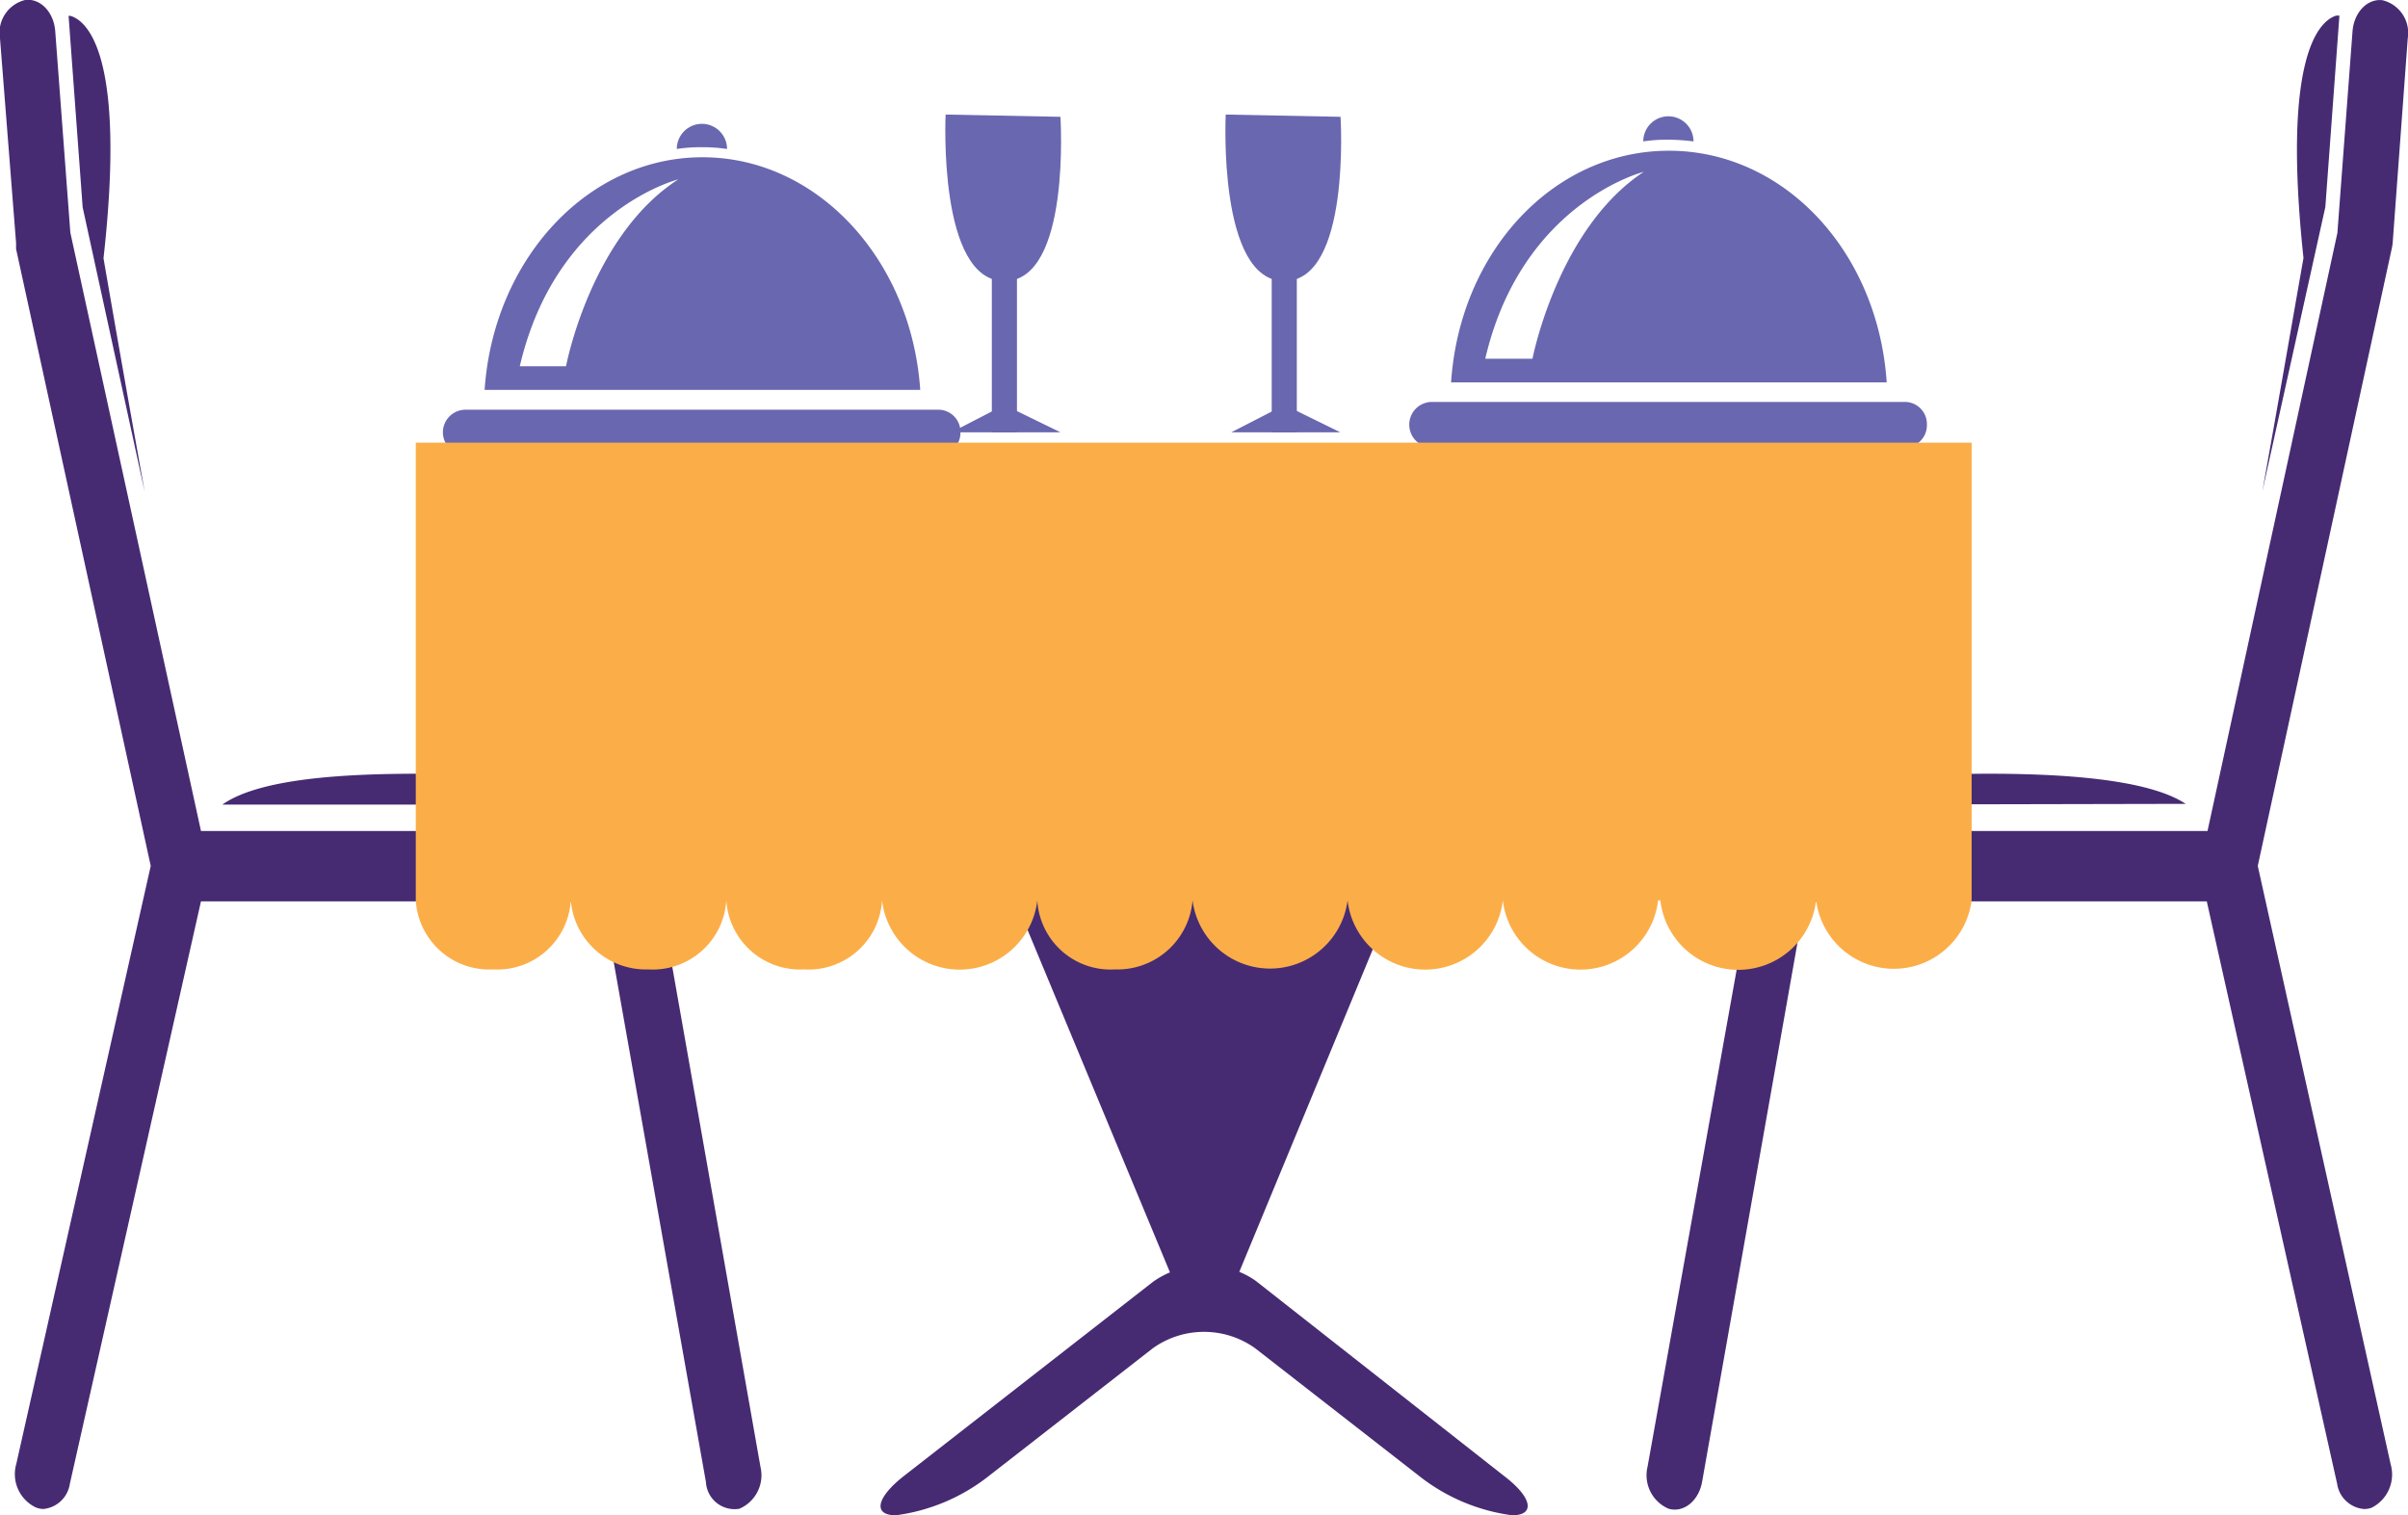
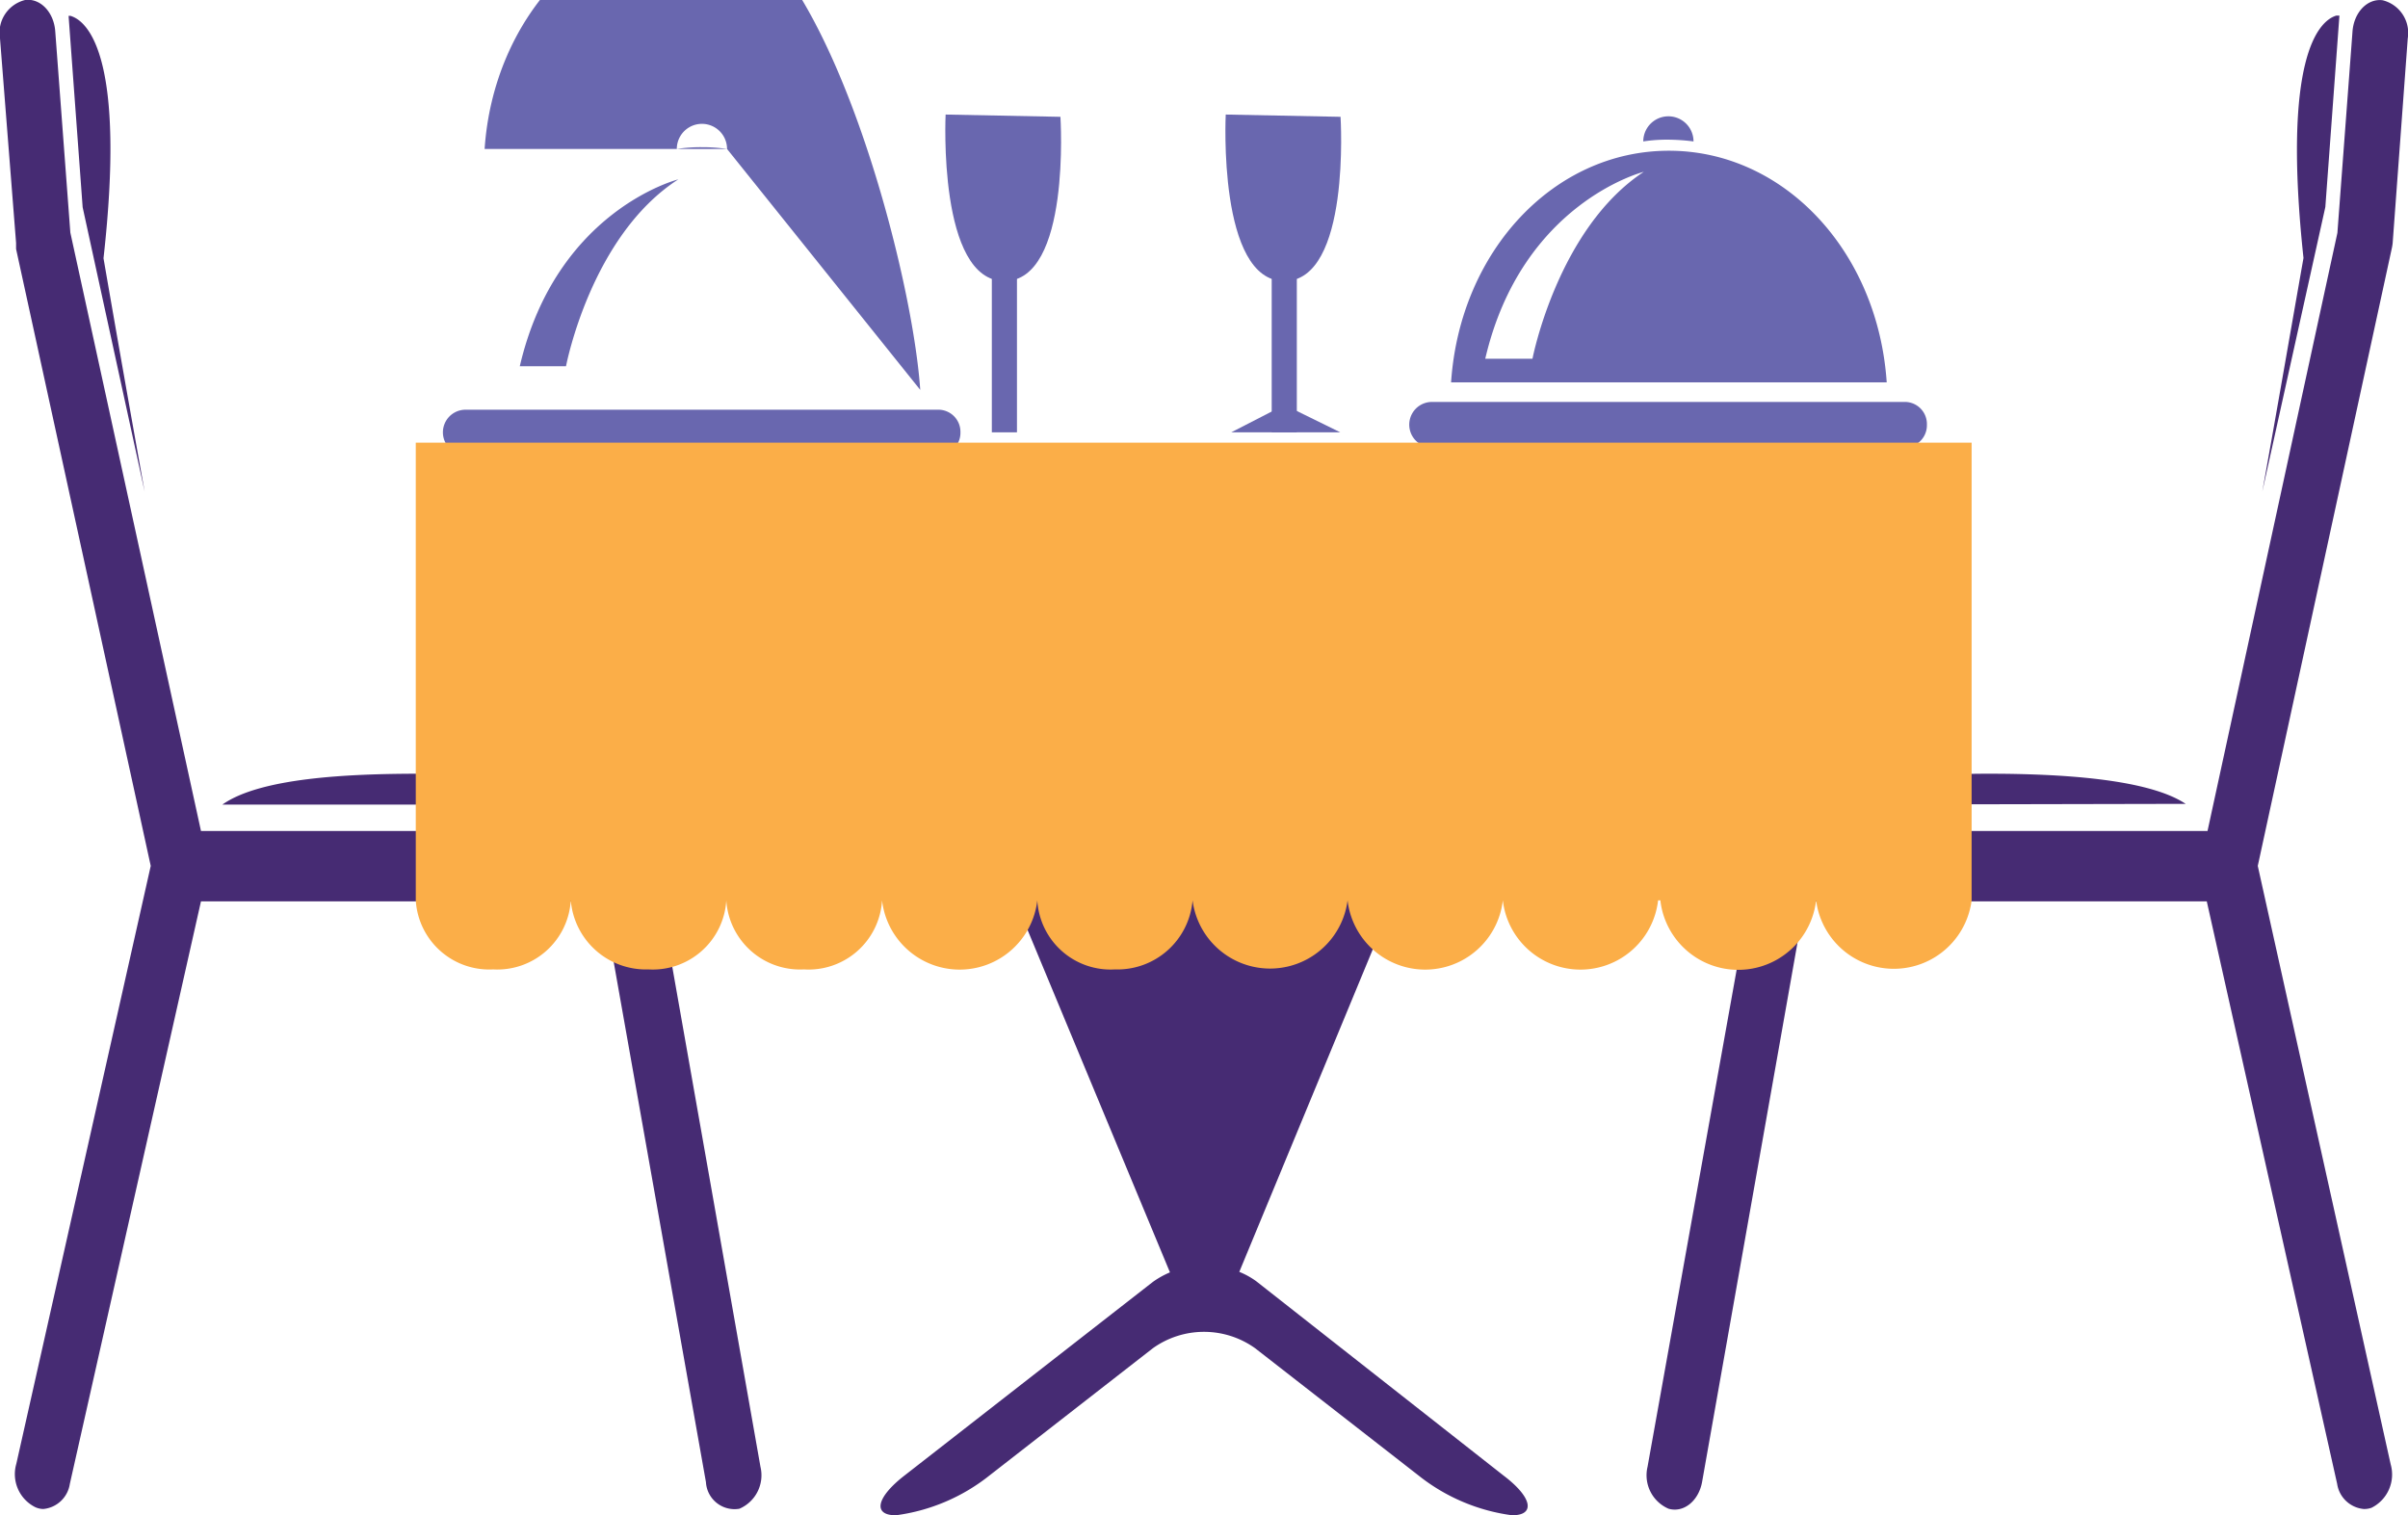
<svg xmlns="http://www.w3.org/2000/svg" xmlns:xlink="http://www.w3.org/1999/xlink" viewBox="0 0 95.85 60.32">
  <defs>
    <style>.cls-1{fill:url(#linear-gradient);}.cls-2{fill:url(#linear-gradient-2);}.cls-3{fill:#6967af;}.cls-4{fill:none;stroke:#6967af;stroke-miterlimit:10;}.cls-5{fill:#462b73;}.cls-6{mask:url(#mask);}.cls-7{mask:url(#mask-2);}.cls-8{fill:#fbae48;}</style>
    <linearGradient id="linear-gradient" x1="27.89" y1="23.53" x2="27.89" y2="13.11" gradientUnits="userSpaceOnUse">
      <stop offset="0" />
      <stop offset="0.09" stop-color="#070707" />
      <stop offset="0.22" stop-color="#1a1a1a" />
      <stop offset="0.37" stop-color="#3a3a3a" />
      <stop offset="0.54" stop-color="#676767" />
      <stop offset="0.73" stop-color="#a0a0a0" />
      <stop offset="0.93" stop-color="#e4e4e4" />
      <stop offset="1" stop-color="#fff" />
    </linearGradient>
    <linearGradient id="linear-gradient-2" x1="66.36" y1="23.23" x2="66.36" y2="12.81" xlink:href="#linear-gradient" />
    <mask id="mask" x="16.98" y="17.61" width="21.82" height="9.56" maskUnits="userSpaceOnUse">
      <rect class="cls-1" x="16.98" y="17.61" width="21.82" height="8.04" />
    </mask>
    <mask id="mask-2" x="55.45" y="17.32" width="21.82" height="9.56" maskUnits="userSpaceOnUse">
      <rect class="cls-2" x="55.45" y="17.32" width="21.82" height="8.04" />
    </mask>
  </defs>
  <g id="Layer_2" data-name="Layer 2">
    <g id="Page_1" data-name="Page 1">
      <g id="_Icon7_" data-name="&lt;Icon7&gt;">
        <path class="cls-3" d="M53.36,4.65l-4.57-.09s-.33,6.63,2.33,6.63S53.36,4.65,53.36,4.65Z" />
        <line class="cls-4" x1="51.12" y1="17.21" x2="51.12" y2="9.25" />
        <polyline class="cls-3" points="51.13 16.12 53.35 17.21 53.35 17.21 49.01 17.21" />
        <path class="cls-3" d="M42.21,4.65l-4.57-.09s-.32,6.63,2.34,6.63S42.21,4.65,42.21,4.65Z" />
        <line class="cls-4" x1="39.98" y1="17.21" x2="39.98" y2="9.25" />
-         <polyline class="cls-3" points="39.98 16.12 42.21 17.21 42.21 17.21 37.87 17.21" />
        <path class="cls-5" d="M30.27,58.39a1.45,1.45,0,0,1-.84,1.67A1.14,1.14,0,0,1,28.1,59L24,35.88H8L2.78,59.07a1.18,1.18,0,0,1-1.06,1A.81.81,0,0,1,1.41,60a1.47,1.47,0,0,1-.76-1.73L6,34.47.64,9.91l0-.24L0,1.53A1.34,1.34,0,0,1,1,0c.61-.08,1.15.49,1.2,1.26l.6,8L8,33.08H24.9A1.2,1.2,0,0,1,26,34.18ZM5.76,19.58c-.57-3.17-1.15-6.46-1.64-9.3C5,2.42,3.56.85,2.8.63H2.73l.56,7.62ZM16.7,30.8c-2.88,0-6.36.17-7.85,1.23H23.51C22.3,31.22,20,30.8,16.7,30.8ZM95.24,9.67l.6-8.14a1.34,1.34,0,0,0-1-1.52c-.61-.08-1.15.49-1.2,1.26l-.6,8L87.87,33.08H71a1.2,1.2,0,0,0-1.08,1.1L65.58,58.39a1.45,1.45,0,0,0,.84,1.67c.6.17,1.19-.31,1.33-1.06l4.09-23.12h16l5.19,23.19a1.18,1.18,0,0,0,1.06,1,.84.84,0,0,0,.31-.05,1.48,1.48,0,0,0,.76-1.73L89.87,34.47,95.2,9.91A2,2,0,0,0,95.24,9.67ZM92.56,8.24,93.12.62H93c-.75.22-2.15,1.79-1.31,9.65-.5,2.84-1.07,6.13-1.64,9.3ZM87,32C85.5,31,82,30.8,79.15,30.8c-3.3,0-5.6.42-6.81,1.23ZM59.85,58.74,50,51a3.15,3.15,0,0,0-.67-.37L60.7,23.16H35.14L46.57,50.65a3.48,3.48,0,0,0-.68.38L36,58.74c-1.12.87-1.27,1.58-.34,1.58a7.57,7.57,0,0,0,3.72-1.58l6.51-5.07a3.5,3.5,0,0,1,4.07,0l6.51,5.07a7.57,7.57,0,0,0,3.72,1.58C61.12,60.32,61,59.61,59.85,58.74Zm-41-36.86H77a1.39,1.39,0,0,0,1.2-1.51v-.09A1.39,1.39,0,0,0,77,18.77H18.88a1.39,1.39,0,0,0-1.2,1.51v.09A1.39,1.39,0,0,0,18.88,21.88Z" />
        <g class="cls-6">
          <path d="M34,27.18H24.94a15.12,15.12,0,0,1-2.45-5.5H20.65a10.68,10.68,0,0,0,3.05,5.5H21.92a10.71,10.71,0,0,1-2.63-6.44H36.63A10.77,10.77,0,0,1,34,27.18ZM18.53,20H37.38a.9.9,0,0,0,0-1.8H18.53a.9.9,0,0,0,0,1.8Z" />
        </g>
-         <path class="cls-3" d="M38.23,17.21a.88.88,0,0,1-.85.9H18.53a.9.9,0,0,1,0-1.8H37.38A.88.88,0,0,1,38.23,17.21ZM28.94,5.93a1,1,0,1,0-2,0,6.24,6.24,0,0,1,1-.07A6.63,6.63,0,0,1,28.94,5.93Zm7.69,9.59H19.29c.35-5.18,4.09-9.26,8.67-9.26S36.28,10.34,36.63,15.52ZM27,7.14s-4.86,1.22-6.31,7.44h1.84S23.51,9.39,27,7.14Z" />
+         <path class="cls-3" d="M38.23,17.21a.88.88,0,0,1-.85.9H18.53a.9.9,0,0,1,0-1.8H37.38A.88.88,0,0,1,38.23,17.21ZM28.94,5.93a1,1,0,1,0-2,0,6.24,6.24,0,0,1,1-.07A6.63,6.63,0,0,1,28.94,5.93ZH19.29c.35-5.18,4.09-9.26,8.67-9.26S36.28,10.34,36.63,15.52ZM27,7.14s-4.86,1.22-6.31,7.44h1.84S23.51,9.39,27,7.14Z" />
        <g class="cls-7">
          <path d="M72.47,26.88H63.41A15.12,15.12,0,0,1,61,21.38H59.12a10.65,10.65,0,0,0,3.06,5.5H60.39a10.71,10.71,0,0,1-2.63-6.44H75.1A10.77,10.77,0,0,1,72.47,26.88ZM57,19.65H75.85a.9.9,0,0,0,0-1.8H57a.9.9,0,0,0,0,1.8Z" />
        </g>
        <path class="cls-3" d="M76.7,16.91a.88.88,0,0,1-.85.9H57A.9.9,0,0,1,57,16H75.85A.88.88,0,0,1,76.7,16.91ZM67.41,5.63a1,1,0,1,0-2,0,6.24,6.24,0,0,1,1-.07A8.26,8.26,0,0,1,67.41,5.63Zm7.69,9.59H57.76C58.11,10,61.85,6,66.43,6S74.75,10,75.1,15.22ZM65.43,6.84s-4.86,1.22-6.31,7.44H61S62,9.1,65.43,6.84Z" />
        <path class="cls-8" d="M78.48,17.62V35.84a3.12,3.12,0,0,1-6.19,0,3.12,3.12,0,0,1-6.2,0H66a3.11,3.11,0,0,1-6.18,0h0a3.11,3.11,0,0,1-6.18,0,3.11,3.11,0,0,1-6.17,0,3,3,0,0,1-3.09,2.75,2.92,2.92,0,0,1-3.09-2.75h0a3.11,3.11,0,0,1-6.18,0A2.93,2.93,0,0,1,32,38.59a2.94,2.94,0,0,1-3.09-2.75,2.93,2.93,0,0,1-3.1,2.75,3,3,0,0,1-3.09-2.75,2.93,2.93,0,0,1-3.09,2.75,2.93,2.93,0,0,1-3.08-2.75V17.62Z" />
      </g>
    </g>
  </g>
</svg>